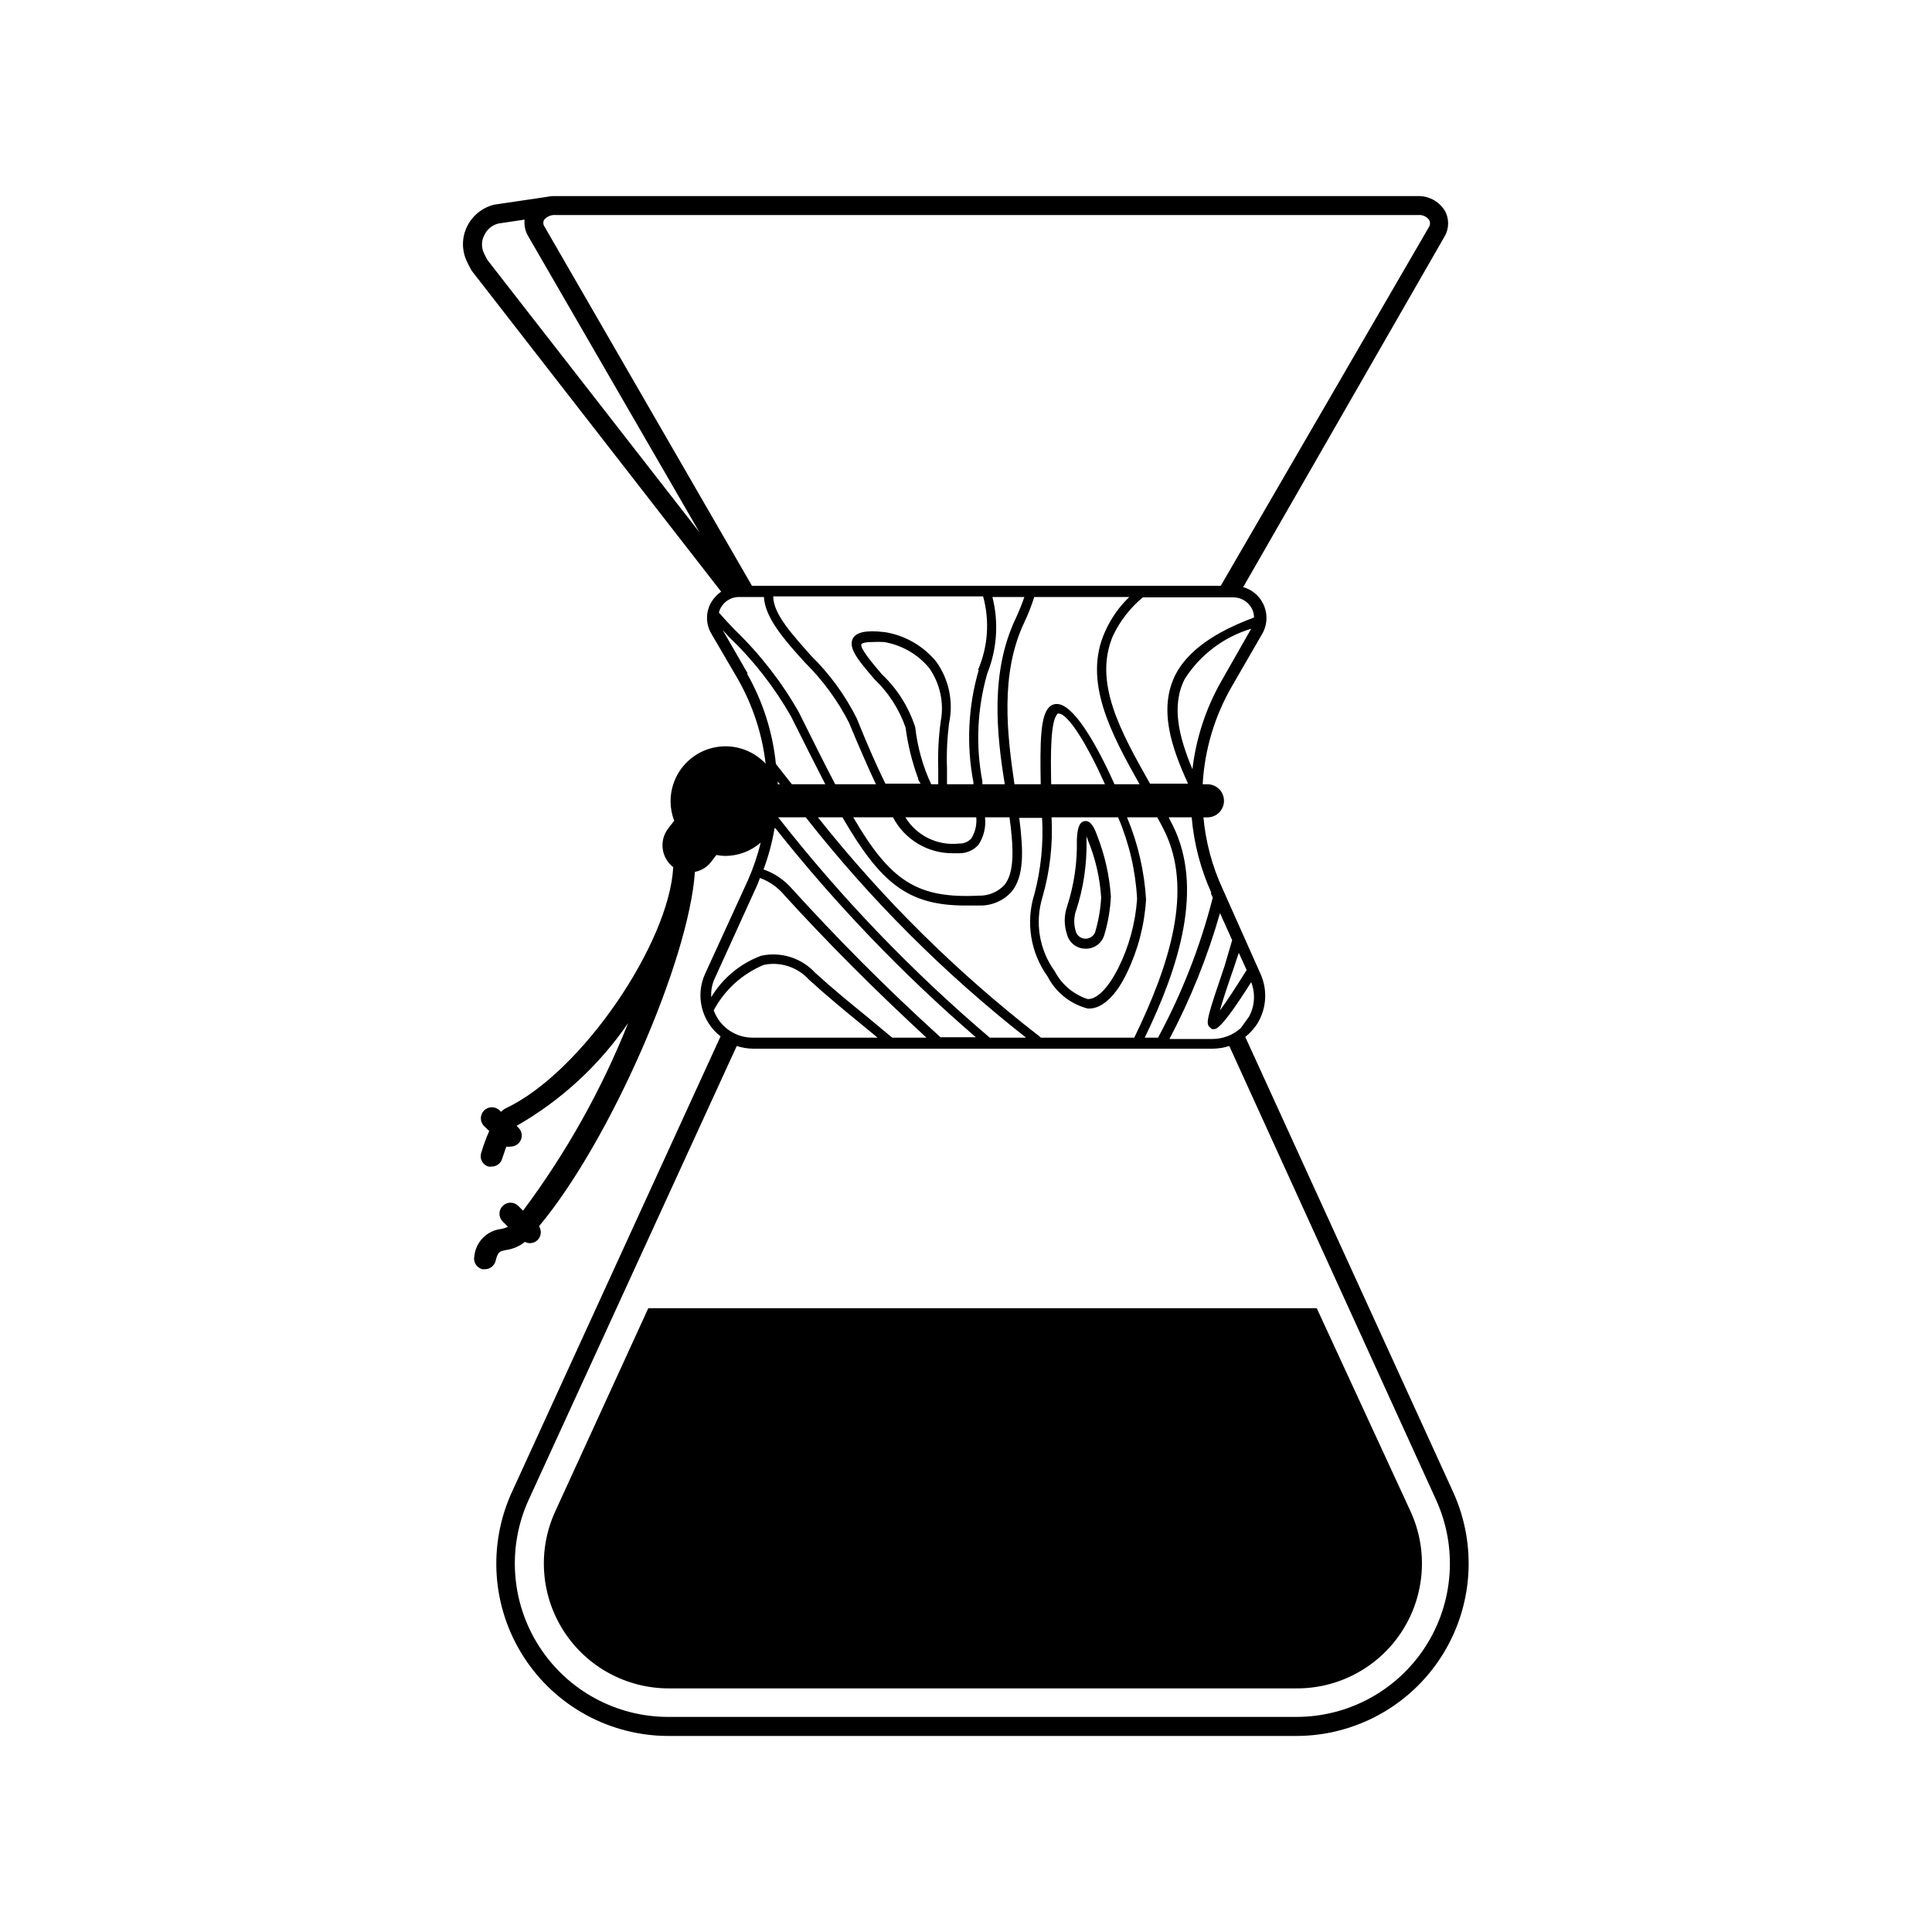
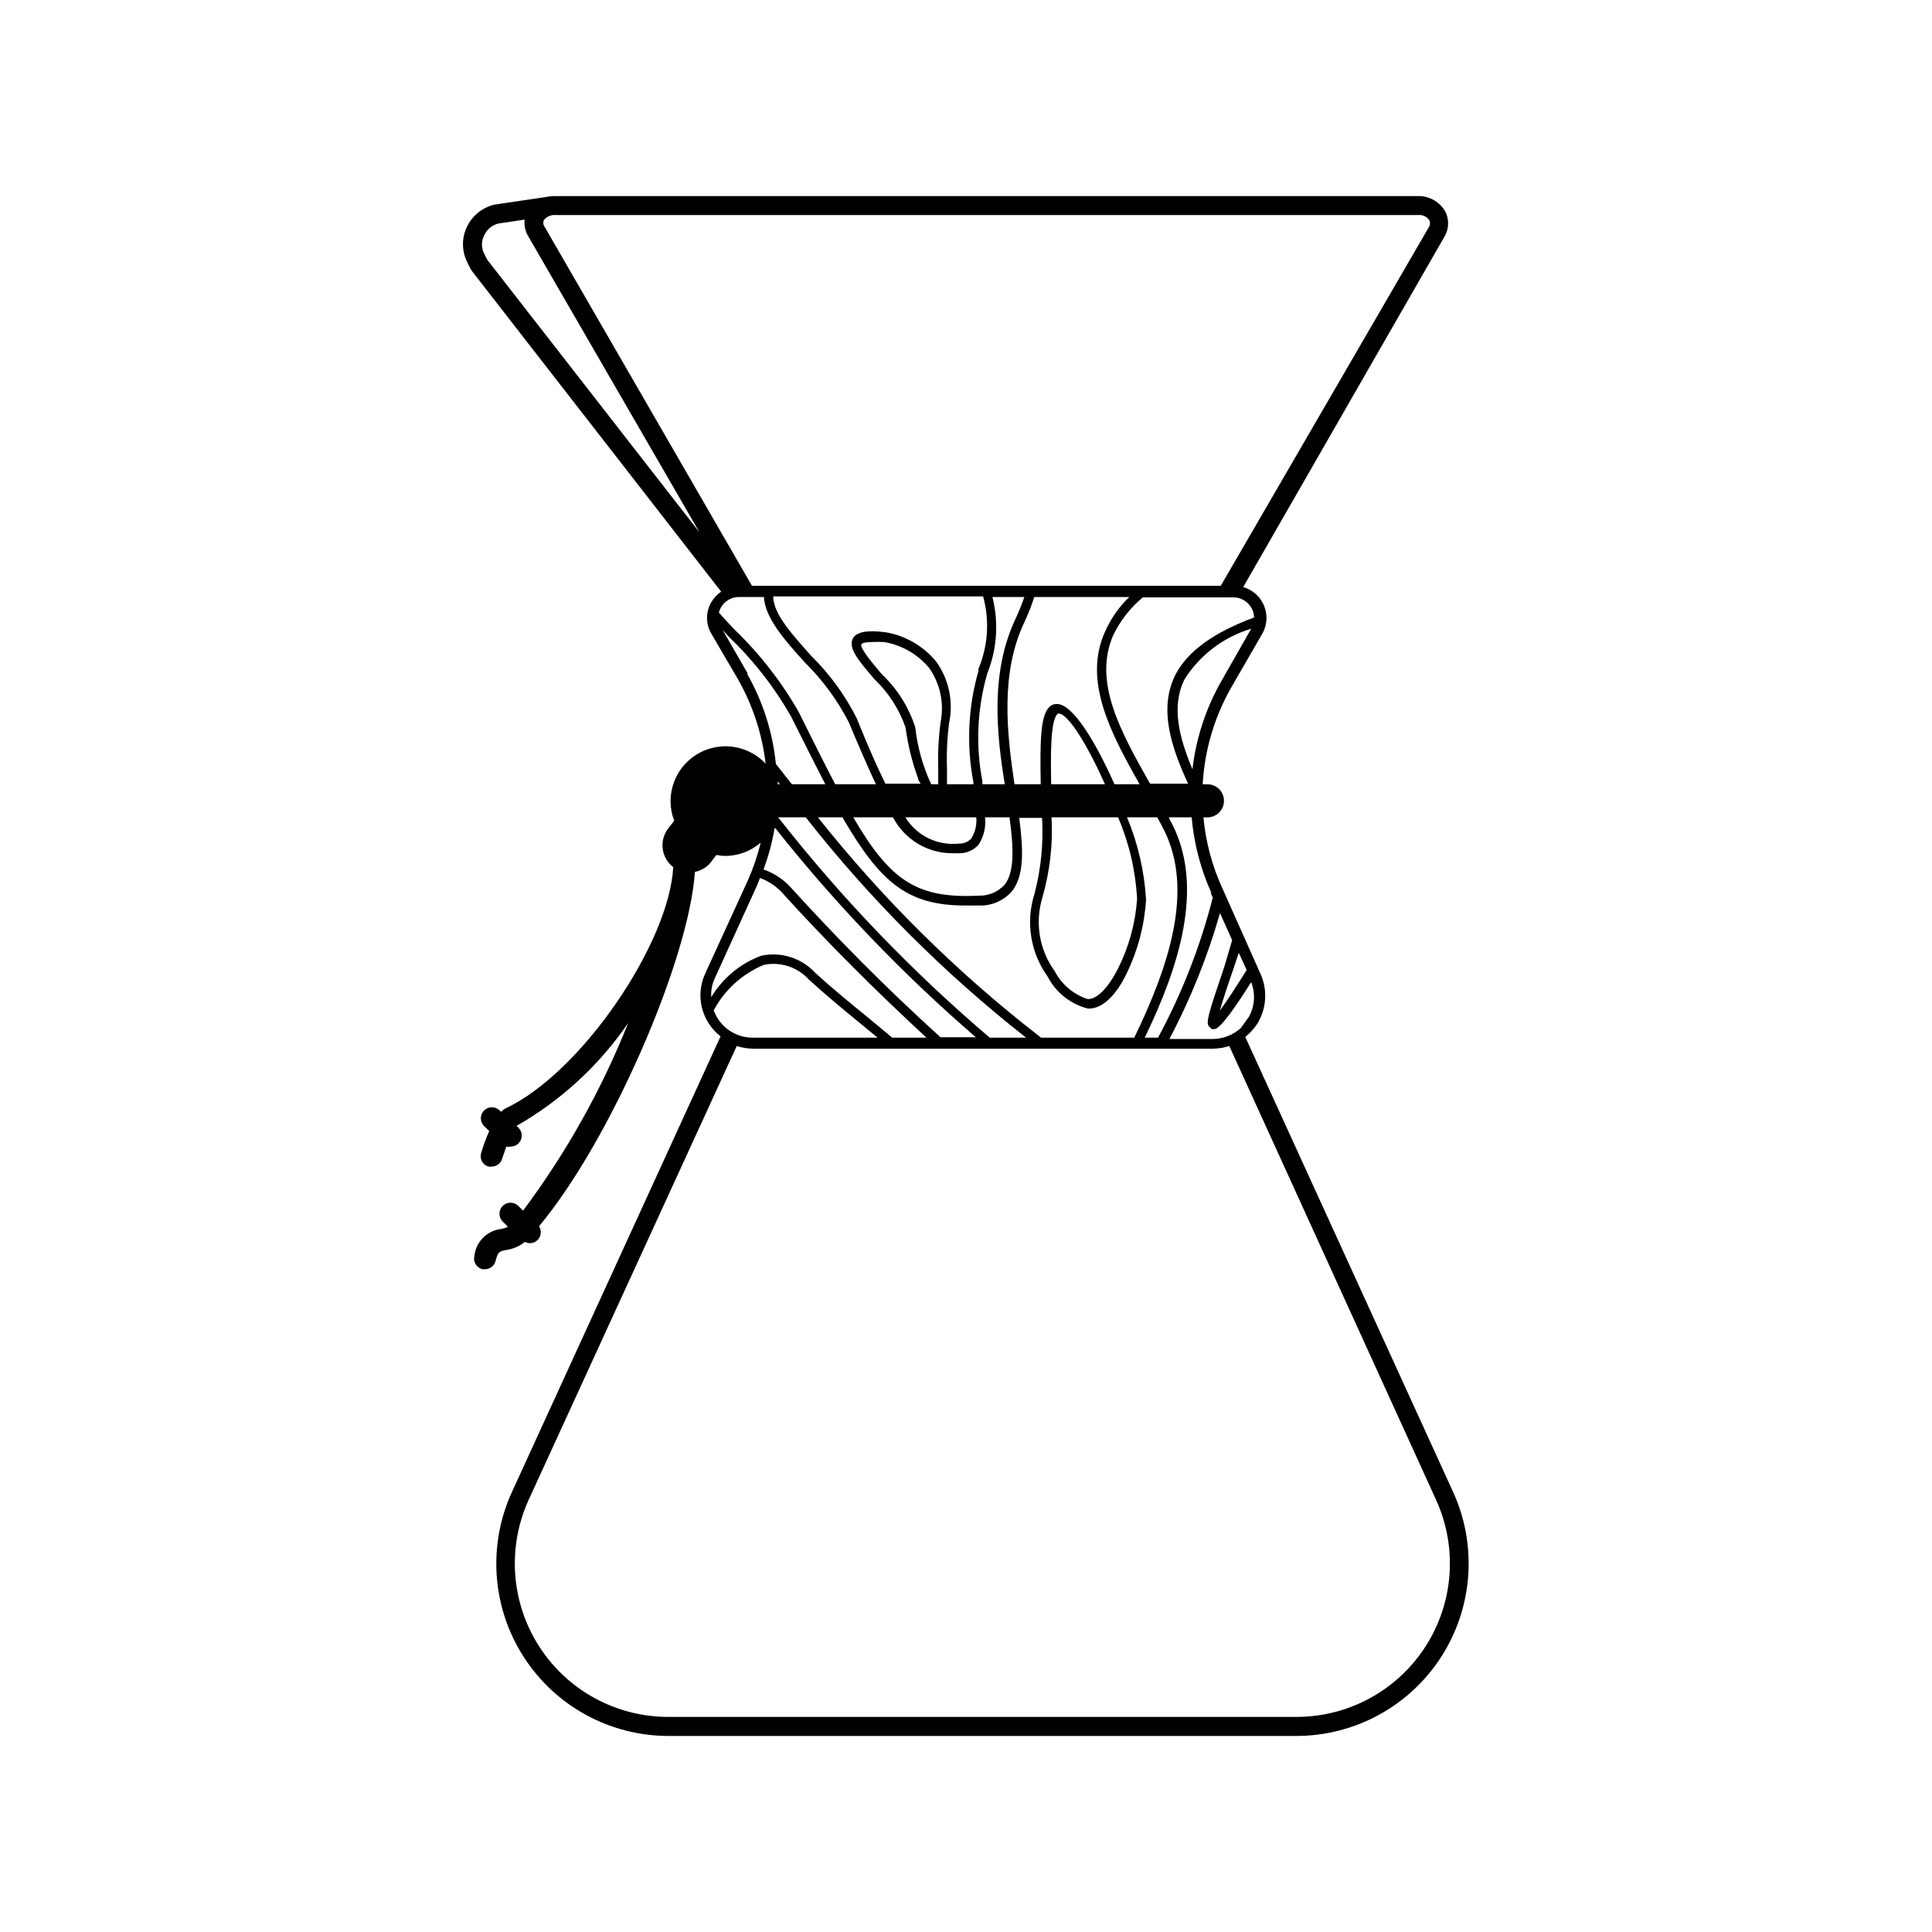
<svg xmlns="http://www.w3.org/2000/svg" fill="#000000" width="800px" height="800px" version="1.1" viewBox="144 144 512 512">
  <g>
    <path d="m269.01 215.75 66.102 85.043c-1.043 0.715-1.918 1.645-2.57 2.723-1.566 2.602-1.566 5.859 0 8.465l7.004 11.988c3.934 6.902 6.434 14.527 7.356 22.422-2.688-2.871-6.422-4.535-10.352-4.609-3.934-0.074-7.727 1.441-10.523 4.207-2.793 2.766-4.352 6.547-4.316 10.477 0.012 1.723 0.336 3.43 0.957 5.039l-1.715 2.215c-2.316 3.203-1.672 7.668 1.461 10.078-1.059 20.152-24.336 54.461-44.336 63.883h0.004c-0.484 0.25-0.926 0.574-1.312 0.957l-0.402-0.402c-1.148-1.094-2.961-1.074-4.082 0.051-1.121 1.121-1.145 2.93-0.051 4.078l1.41 1.359 0.004 0.004c-0.832 1.883-1.539 3.816-2.117 5.793-0.25 0.734-0.188 1.539 0.176 2.227s0.992 1.191 1.738 1.402c0.285 0.047 0.574 0.047 0.855 0 1.281 0.004 2.414-0.84 2.773-2.066 0.352-1.109 0.754-2.168 1.109-3.223l-0.004-0.004c0.383 0.07 0.777 0.07 1.16 0 0.773 0 1.52-0.309 2.066-0.855 0.559-0.543 0.875-1.285 0.875-2.066 0-0.777-0.316-1.523-0.875-2.066l-0.504-0.504c11.789-6.734 21.898-16.055 29.574-27.254-7.074 17.723-16.441 34.441-27.863 49.727l-1.309-1.309v-0.004c-1.148-1.094-2.961-1.07-4.082 0.051s-1.145 2.934-0.051 4.082l1.461 1.461c-0.551 0.238-1.125 0.422-1.711 0.555-3.789 0.383-6.797 3.367-7.203 7.152-0.383 1.559 0.562 3.133 2.113 3.527h0.707c1.352-0.012 2.519-0.949 2.82-2.266 0.605-2.367 1.008-2.469 2.719-2.82h0.004c1.848-0.246 3.59-0.996 5.035-2.168 0.406 0.215 0.852 0.336 1.312 0.352 0.773 0 1.516-0.309 2.062-0.855 0.953-0.98 1.098-2.484 0.355-3.629 18.844-22.52 39.75-70.535 41.312-93.91 1.758-0.336 3.324-1.328 4.383-2.769l1.309-1.715c0.781 0.164 1.574 0.246 2.367 0.254 3.445-0.012 6.773-1.266 9.371-3.527-0.832 3.457-1.977 6.828-3.426 10.078l-11.234 24.535c-2.738 5.832-1.062 12.781 4.031 16.727l-55.27 120.71c-6.492 14.145-5.332 30.625 3.082 43.719 8.414 13.094 22.918 21 38.484 20.973h166.26c15.551 0 30.039-7.91 38.445-20.996s9.582-29.547 3.117-43.695l-55.066-120.56c1.188-0.945 2.223-2.066 3.074-3.324 2.562-4.019 2.922-9.059 0.957-13.402l-10.078-22.621c-2.734-5.949-4.438-12.32-5.035-18.84h1.059-0.004c2.422 0 4.387-1.965 4.387-4.383 0-2.422-1.965-4.383-4.387-4.383h-1.258c0.508-9.117 3.144-17.988 7.707-25.898l8.062-13.957v0.004c1.512-2.621 1.512-5.848 0-8.465-1.094-1.926-2.906-3.34-5.039-3.93l53.355-92.902c1.281-2.16 1.281-4.844 0-7.004-1.598-2.457-4.379-3.879-7.305-3.727h-228.98c-0.625 0.031-1.25 0.113-1.863 0.25l-13.652 2.016c-3.133 0.754-5.773 2.856-7.203 5.742-1.391 2.793-1.48 6.055-0.254 8.918 0.438 0.984 0.926 1.941 1.461 2.871zm66.051 89.227c1.031-1.793 2.973-2.859 5.035-2.769h6.348c0.301 5.543 5.441 11.387 10.934 17.434v-0.004c4.672 4.633 8.582 9.969 11.59 15.82 2.672 6.449 5.039 11.84 7.152 16.375h-10.781c-2.871-5.441-5.996-11.789-9.672-19.145-4.566-8.004-10.25-15.316-16.879-21.715-1.512-1.562-2.922-3.074-4.281-4.637 0.117-0.477 0.305-0.938 0.555-1.359zm71.945-2.769h8.465-0.004c-0.684 1.988-1.477 3.938-2.367 5.844-6.648 14.105-5.039 30.23-2.82 43.781h-5.945v-0.805-0.004c-1.812-9.492-1.363-19.277 1.309-28.566 2.582-6.438 3.059-13.527 1.359-20.25zm38.996 49.625h-6.652c-5.039-11.285-10.934-21.059-15.113-21.262h-0.004c-0.805-0.059-1.594 0.234-2.164 0.805-2.367 2.266-2.469 9.32-2.266 20.453l-6.957 0.004c-1.965-13.25-3.828-29.172 2.519-42.723v-0.004c1.07-2.231 1.977-4.539 2.723-6.898h25.191c-2.703 2.594-4.879 5.691-6.398 9.117-5.996 13.098 1.559 27.055 9.117 40.508zm-88.473 8.766c17.062 21.723 36.668 41.328 58.391 58.391h-9.621c-20.609-17.527-39.398-37.09-56.074-58.391zm-7.406-8.766v-0.707l0.555 0.707zm10.629 8.766h6.5c10.078 17.332 17.23 23.375 32.598 23.375h3.727c3.242 0.078 6.352-1.266 8.516-3.676 3.375-4.133 3.125-10.934 2.016-19.547l6.047-0.004c0.398 6.785-0.285 13.586-2.016 20.152-2.359 7.43-1.07 15.535 3.477 21.867 2.176 4.238 6.062 7.336 10.68 8.516h0.301c3.527 0 7.152-3.375 10.078-9.523 2.926-6.078 4.637-12.664 5.039-19.398-0.449-7.484-2.152-14.84-5.039-21.762h8.012c0.605 1.109 1.211 2.215 1.762 3.324 8.012 15.922 1.359 36.074-7.859 55.066h-24.738l-0.402-0.352c-21.832-16.91-41.539-36.398-58.695-58.039zm31.891-12.898v4.133h-1.863c-2.223-4.773-3.652-9.879-4.231-15.117-1.727-5.356-4.777-10.191-8.867-14.055-2.215-2.621-5.945-6.953-5.391-7.961 0 0 0.352-0.555 2.769-0.555 1.074-0.059 2.152-0.059 3.227 0 4.672 0.781 8.906 3.215 11.938 6.852 2.906 4.125 4.016 9.254 3.074 14.207-0.57 4.141-0.789 8.32-0.652 12.496zm10.078 12.898c0.184 1.957-0.273 3.918-1.309 5.59-0.832 0.926-2.035 1.422-3.277 1.363-2.781 0.309-5.598-0.184-8.113-1.414s-4.629-3.152-6.094-5.539zm-6.047 9.523h1.613v-0.004c1.926 0.004 3.762-0.82 5.039-2.266 1.402-2.144 2.008-4.711 1.711-7.254h6.5c1.059 7.961 1.41 14.559-1.359 17.938v-0.004c-1.746 1.859-4.203 2.883-6.75 2.824-16.273 0.805-23.426-3.777-33.301-20.758h10.531-0.004c1.508 2.887 3.781 5.301 6.574 6.981 2.789 1.68 5.988 2.559 9.246 2.539zm26.199-9.523h17.434c2.934 6.852 4.637 14.168 5.035 21.613-0.441 6.418-2.156 12.688-5.035 18.438-2.57 5.039-5.543 8.211-8.062 8.113-3.754-1.219-6.883-3.859-8.715-7.356-4.109-5.656-5.32-12.914-3.277-19.598 1.984-6.887 2.805-14.055 2.422-21.211zm1.664-27.508c2.57 0 7.758 8.566 12.293 18.742h-14.258c-0.152-8.215-0.203-16.98 1.762-18.742zm-21.16-11.539c-2.824 9.672-3.309 19.879-1.41 29.777v0.504h-7.004v-4.133c-0.145-4.039 0.043-8.082 0.555-12.09 1.195-5.644-0.031-11.527-3.375-16.223-3.422-4.199-8.262-6.996-13.605-7.859-5.039-0.605-7.609 0-8.516 1.664-1.359 2.57 1.613 5.996 5.691 10.781l0.004-0.004c3.727 3.555 6.555 7.941 8.262 12.797 0.605 4.609 1.723 9.141 3.324 13.504 0 0.555 0.453 0.957 0.656 1.41h-9.32c-2.266-4.586-4.684-10.078-7.609-17.332h0.004c-3.082-6.129-7.148-11.715-12.043-16.523-5.039-5.691-10.078-11.133-10.078-15.77h55.621c1.777 6.465 1.301 13.34-1.359 19.496zm-61.211 0.957-6.648-11.539 1.613 1.762-0.004 0.004c6.481 6.184 12.031 13.277 16.473 21.059 3.426 6.852 6.398 12.797 9.117 18.035l-8.867 0.004-4.231-5.391c-0.848-8.426-3.457-16.578-7.656-23.934zm7.305 40.961h-0.004c15.938 20.102 33.734 38.656 53.152 55.418h-9.371c-15.113-13.703-27.609-26.449-39.449-39.449h0.004c-2.016-2.289-4.582-4.023-7.457-5.035 1.324-3.543 2.305-7.203 2.922-10.934zm-16.98 44.789c-0.121-1.734 0.207-3.469 0.957-5.039l11.133-24.484c0.301-0.656 0.555-1.359 0.805-2.066h0.004c2.535 0.922 4.781 2.504 6.496 4.586 11.336 12.445 23.527 24.688 37.633 37.734h-9.07l-6.602-5.492c-4.535-3.68-9.219-7.508-13.805-11.688h0.008c-3.629-3.941-9.074-5.664-14.309-4.535-5.539 2.047-10.211 5.922-13.25 10.984zm1.715 5.644-0.004-0.004c-0.43-0.68-0.785-1.406-1.055-2.164 2.902-5.438 7.602-9.691 13.301-12.043 4.394-0.891 8.934 0.605 11.938 3.93 4.684 4.281 9.371 8.113 13.906 11.84l4.281 3.527h-33.051c-3.773 0.027-7.301-1.895-9.32-5.09zm190.34 127.51c5.766 12.59 4.727 27.246-2.754 38.898-7.481 11.648-20.379 18.691-34.223 18.688h-166.26c-13.883 0.074-26.844-6.941-34.375-18.605-7.527-11.66-8.586-26.359-2.809-38.98l55.117-120.21c1.387 0.441 2.828 0.68 4.281 0.707h121.97c1.453-0.035 2.894-0.27 4.285-0.707zm-52.242-144.89 2.066 4.535c-2.871 4.637-5.441 8.516-7.106 10.781 0.805-2.871 2.266-7.254 3.68-11.285 0.402-1.312 0.902-2.672 1.359-4.031zm-1.766-3.375-2.016 6.852c-4.484 13.199-5.039 15.113-4.031 16.121l0.656 0.605h0.656c1.512 0 5.34-5.441 9.773-12.445 1.16 2.973 0.957 6.309-0.555 9.117l-2.168 3.023c-2.066 1.883-4.762 2.922-7.555 2.922h-11.387c5.606-10.625 10.098-21.801 13.402-33.352zm-5.691-12.496 0.555 1.211c-3.301 12.922-8.176 25.391-14.512 37.129h-3.527c9.27-19.094 15.617-39.75 7.457-56.227-0.352-0.707-0.754-1.41-1.109-2.168h6.098v0.004c0.594 6.934 2.363 13.715 5.238 20.051zm2.871-56.227c-4.125 7.211-6.746 15.18-7.707 23.43-3.426-8.16-5.742-16.625-2.066-23.879v-0.004c4.078-6.426 10.34-11.164 17.633-13.352zm7.859-19.445c0.496 0.801 0.758 1.727 0.754 2.668-10.629 3.93-17.582 8.918-20.809 15.113-4.586 9.117-1.059 19.348 3.324 28.918h-10.078c-7.809-13.855-15.113-26.902-9.773-39.297l0.004 0.004c1.859-3.891 4.543-7.328 7.859-10.078h24.082c1.906 0.027 3.66 1.039 4.637 2.672zm-187.42-102.68c0.754-0.934 1.93-1.426 3.125-1.312h228.48c1.117-0.125 2.219 0.332 2.922 1.211 0.375 0.602 0.375 1.363 0 1.965l-55.168 95.07h-124.24l-54.914-95.07c-0.41-0.535-0.488-1.254-0.203-1.863zm-15.82 4.031c0.703-1.508 2.027-2.629 3.629-3.074l7.055-1.059c-0.16 1.562 0.191 3.137 1.008 4.484l45.344 78.395-56.176-72.148c-0.352-0.656-0.707-1.309-1.008-1.965-0.66-1.488-0.605-3.191 0.148-4.633z" />
-     <path d="m431.64 395.41c2.344 0.078 4.43-1.465 5.039-3.727 0.977-3.277 1.551-6.664 1.715-10.078-0.375-5.492-1.578-10.895-3.578-16.02-0.754-2.117-1.715-4.231-3.375-3.981-1.664 0.25-1.965 2.57-2.066 5.039v-0.004c0.137 6.004-0.75 11.98-2.621 17.684-0.789 2.356-0.789 4.902 0 7.258 0.555 2.246 2.574 3.824 4.887 3.828zm-2.469-10.078c1.949-5.965 2.883-12.215 2.773-18.488v-1.211l0.402 1.109c1.969 4.816 3.141 9.922 3.477 15.117-0.18 3.125-0.719 6.219-1.613 9.219-0.418 1.023-1.414 1.691-2.519 1.691s-2.102-0.668-2.519-1.691c-0.645-1.895-0.645-3.949 0-5.844z" />
-     <path d="m291.12 544.59c-4.691 10.266-3.824 22.211 2.293 31.695 6.121 9.484 16.648 15.199 27.938 15.156h166.26-0.004c11.289 0.043 21.816-5.672 27.938-15.156 6.117-9.484 6.984-21.43 2.293-31.695l-24.887-53.91h-177.14z" />
  </g>
</svg>